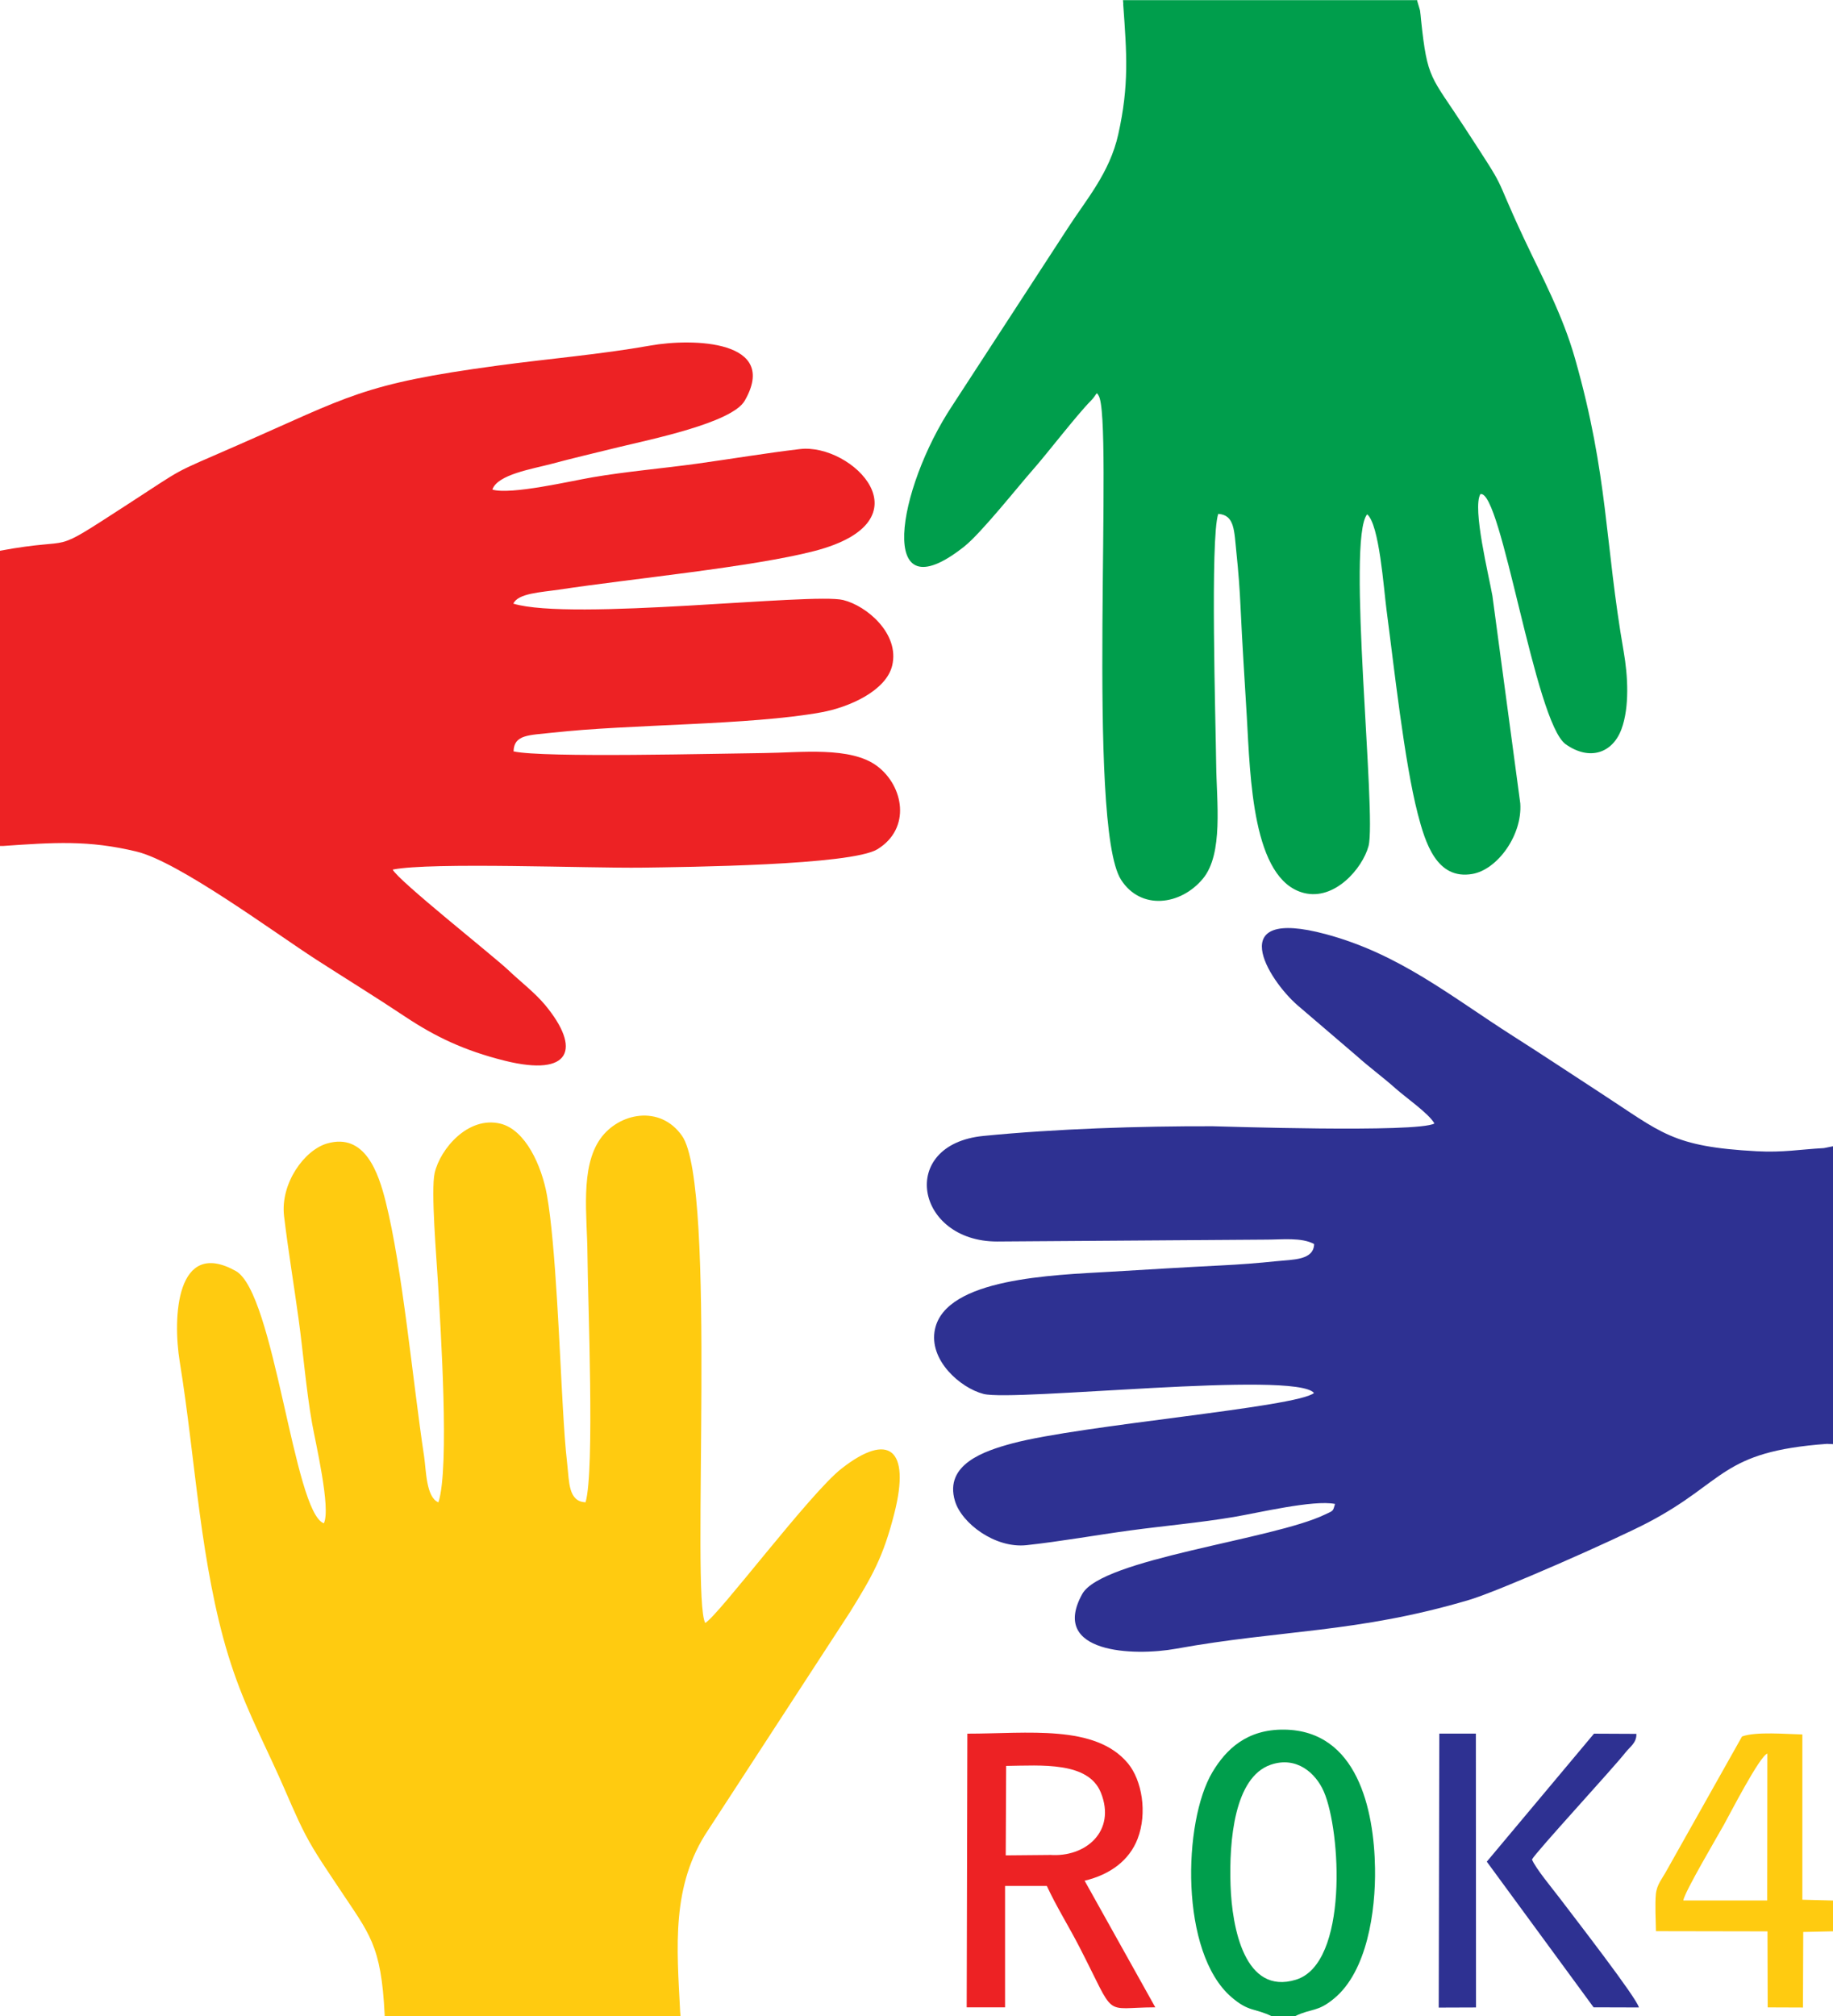
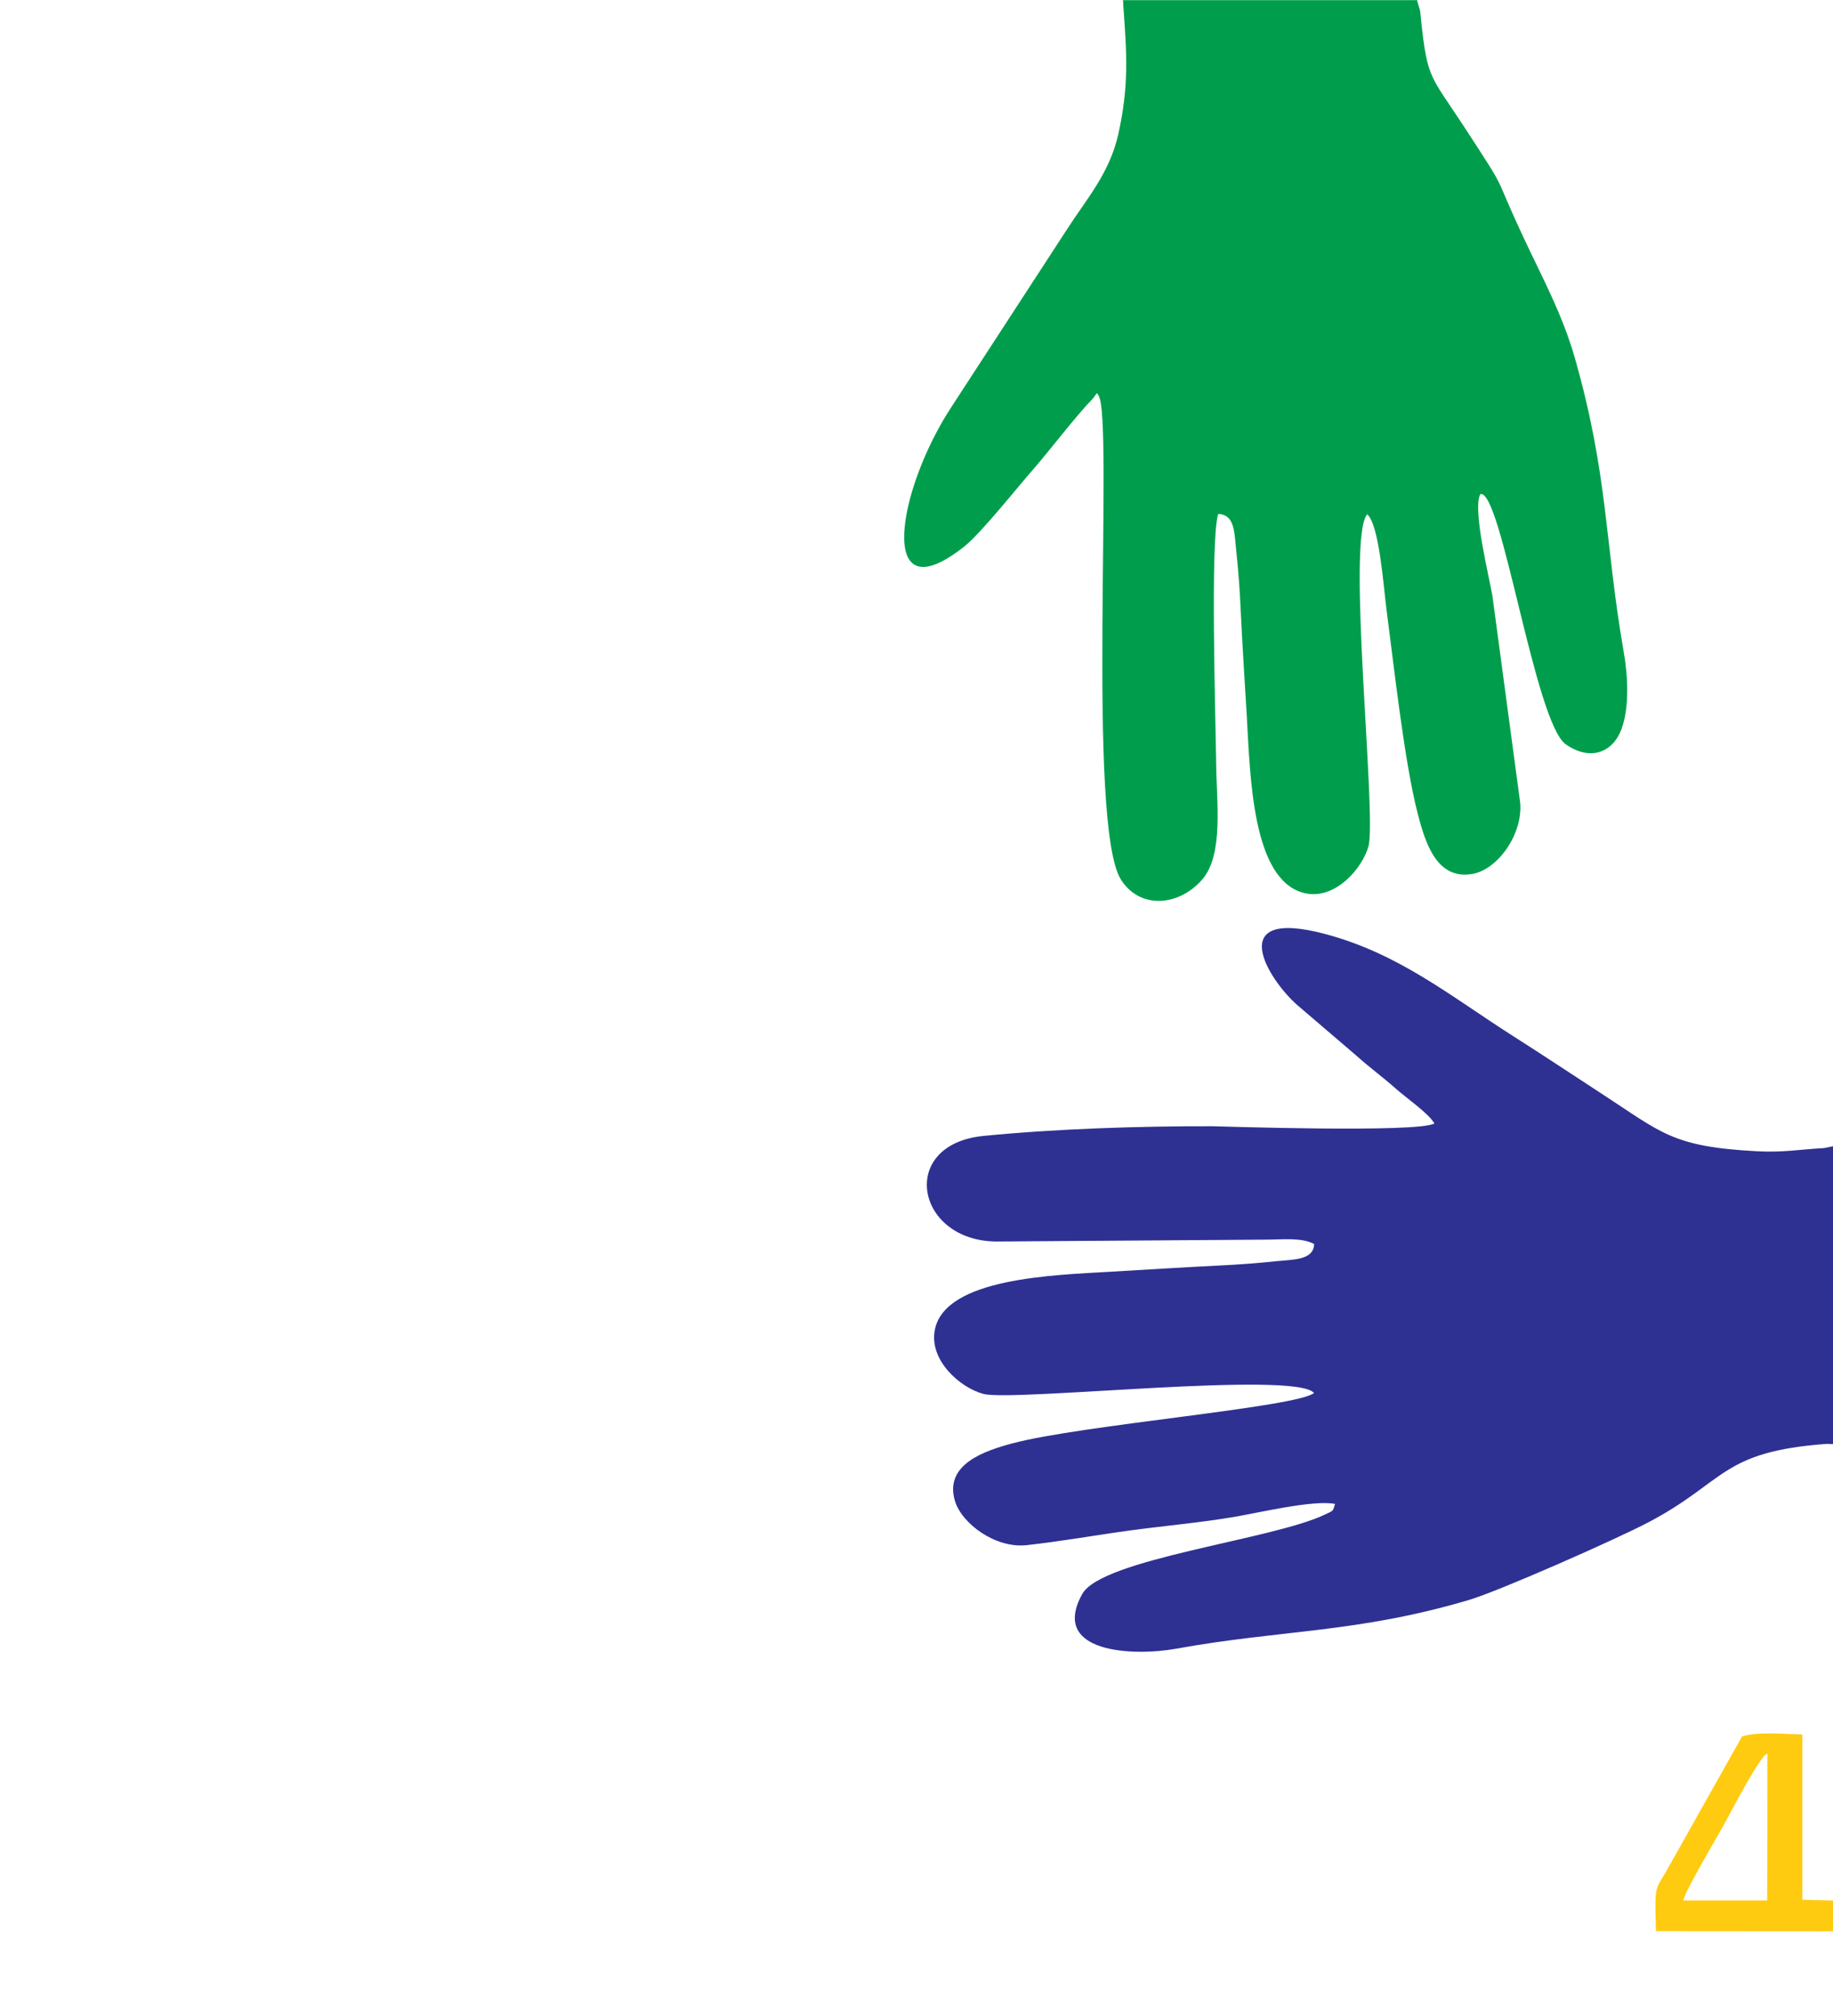
<svg xmlns="http://www.w3.org/2000/svg" id="Layer_1" viewBox="0 0 272.8 300">
  <defs>
    <style>.cls-1{fill:#2e3192;}.cls-1,.cls-2,.cls-3,.cls-4{fill-rule:evenodd;stroke-width:0px;}.cls-2{fill:#ed2224;}.cls-3{fill:#ffcb10;}.cls-4{fill:#009e4c;}</style>
  </defs>
  <path class="cls-1" d="m213.48,167.17c-2.52,1.43-32.25.41-33.01.41-10.91-.03-23.36.38-34.1,1.44-12.81,1.26-10.13,15.72,2.03,15.71l40.17-.28c2.17,0,5.17-.36,7.01.66-.08,2.42-3.11,2.29-5.61,2.55-2.77.29-5.41.49-8.22.63-5.49.27-11.03.62-16.51.94-8.57.5-24.45.95-26.09,8.54-.99,4.59,3.77,8.75,7.22,9.64,4.53,1.17,46.4-3.5,49.19-.14-2.54,2.14-34.71,4.76-44.94,7.51-4.12,1.11-10.12,3.11-8.5,8.55.99,3.34,6,7.1,10.68,6.58,5.06-.55,10.27-1.49,15.35-2.18,5.08-.69,10.44-1.16,15.47-2.01,3.58-.6,11.87-2.59,15.07-1.94-.34,1.16-.23.97-1.51,1.58-7.75,3.74-33.22,6.57-36.12,11.83-4.86,8.81,7.65,9.28,13.98,8.13,15.59-2.83,27.01-2.33,43.6-7.26,4.43-1.31,21.78-8.97,26.69-11.55,11.55-6.07,10.72-10.52,26.57-11.67l.9.04v-44.32l-1.35.27c-3.65.2-6.05.68-10,.47-12.64-.68-14.1-2.73-23.29-8.7-4.3-2.79-8.58-5.65-12.96-8.43-9.27-5.9-16.9-12.23-27.92-15.18-15.23-4.07-8.59,6.77-4.14,10.62l8.73,7.47c1.86,1.68,3.95,3.2,5.82,4.87,1.5,1.34,4.95,3.73,5.78,5.2" />
  <path class="cls-4" d="m167.16.59c.53,7.38.9,12.07-.73,19.39-1.29,5.8-4.83,9.78-7.61,14.11l-17.11,26.29c-8.22,12.41-11.42,31.43,1.81,20.93,2.54-2.02,8.08-9.02,10.24-11.46,2.06-2.33,6.48-8.09,8.6-10.23.92-.93.77-1.44,1.12-.79,2.3,3.25-1.84,63.95,3.36,72.07,2.93,4.58,8.86,3.84,12.18-.15,3.08-3.71,2.04-11.44,1.98-17.03-.07-6.15-.91-33.7.31-37.26,2.45.18,2.36,2.46,2.71,5.84.28,2.68.49,5.38.61,8.09.25,5.45.61,10.84.93,16.27.52,8.95.8,24.26,8.5,26.21,4.58,1.16,8.7-3.65,9.61-6.96,1.24-4.53-3.31-45.7-.2-49.38,1.81,1.48,2.46,11.01,2.88,14.2,1.12,8.47,2.65,22.63,4.65,30.36,1.12,4.31,2.81,9.87,8.13,8.95,3.73-.65,7.45-5.77,7.13-10.49l-4.15-30.91c-.51-2.91-3.01-13.02-1.79-15.12,3.14-.79,8.1,33.99,12.71,37.23,3.58,2.51,6.98,1.29,8.29-2.26,1.22-3.3.95-7.97.33-11.53-2.84-16.28-2.26-26.09-7.25-43.63-1.87-6.57-4.92-12.14-7.64-17.95-4.92-10.52-1.96-5.93-8.82-16.46-5.01-7.7-5.5-6.97-6.45-15.96-.03-.31-.1-1.14-.15-1.41l-.41-1.38-.02-.15h-43.78l.05.59Z" />
-   <path class="cls-2" d="m0,125.87h.53c7.44-.51,12.63-.9,19.83.85,6.27,1.52,20.58,12.12,26.7,16.06,4.45,2.87,8.9,5.6,13.23,8.49,4.42,2.94,8.76,5.05,14.83,6.56,9.9,2.46,11.4-1.79,6.01-8.29-1.57-1.88-3.73-3.52-5.49-5.2-2.25-2.13-16.46-13.37-17.19-14.95,5.71-1.14,29.32-.18,37.13-.29,6.44-.09,31.11-.34,35.01-2.74,5.05-3.11,3.89-9.39-.02-12.35-3.96-3-11.48-2.01-16.85-1.96-6.44.06-32.99.75-37.29-.25.07-2.52,2.28-2.39,5.78-2.78,11.59-1.29,29.19-1.08,39.97-3.02,4.3-.77,9.71-3.26,10.6-6.96,1.14-4.73-3.78-8.9-7.29-9.76-4.55-1.12-40.37,3.16-49.09.54.7-1.55,4.07-1.68,6.83-2.09,10.8-1.63,28.74-3.35,37.97-5.74,17.29-4.49,5.61-16.09-2.16-15.17-5.14.61-10.23,1.47-15.36,2.18-5.06.7-10.49,1.16-15.5,2.02-3.29.56-12.13,2.64-14.9,1.83.72-2.25,6.04-3.09,8.73-3.81,3.31-.89,6.67-1.67,10.12-2.52,4.54-1.11,16.79-3.58,18.7-6.89,5.2-9.01-7.71-9.34-14.05-8.21-7.43,1.32-15.11,1.95-22.65,2.97-20.35,2.74-22.09,4.57-38.91,11.92-10.19,4.46-7.28,2.95-16.42,8.86-12.02,7.78-6.81,4.55-18.82,6.78v43.91Z" />
-   <path class="cls-3" d="m87.17,223.53c-2.59-.06-2.45-3.06-2.74-5.58-.32-2.8-.48-5.52-.65-8.34-.48-8.08-1.07-24.51-2.38-31.78-.79-4.39-3.2-9.74-6.94-10.64-4.78-1.15-8.94,3.74-9.77,7.34-.59,2.57.3,12.94.49,16.3.38,6.69,1.76,27.57.07,32.71-1.84-.73-1.83-4.82-2.12-6.76-1.7-11.22-3.22-27.99-5.73-37.98-1.07-4.27-3.07-10.27-8.7-8.66-3.4.97-7.01,5.95-6.42,10.84.6,5.01,1.47,10.24,2.16,15.29.69,5.01,1.13,10.55,2,15.47.5,2.86,2.84,12.72,1.76,14.92-4.48-1.58-7.33-34.34-13.12-37.55-8.86-4.92-9.4,6.93-8.33,13.5,1.22,7.51,1.95,14.94,2.98,22.6.96,7.16,2.24,14.57,4.23,21.06,2.15,7.02,4.74,11.81,7.56,18.06,1.29,2.85,2.51,5.92,3.95,8.67,1.43,2.74,3.31,5.41,5,7.97,4.51,6.82,6.27,8.35,6.78,18.86v.16h44.03l-.05-.6c-.49-9.67-1.38-18.86,4.19-27.13l21.08-32.38c3.28-5.3,4.96-8.18,6.62-14.77,2.4-9.52-.84-12.1-7.89-6.58-4.67,3.65-18.28,21.83-20.27,22.96-2.16-3.81,1.8-65.04-3.46-72.49-3.29-4.67-9.4-3.4-12.13.41-3.07,4.3-1.98,11.52-1.94,17.19.05,6.95,1.1,32.21-.28,36.92" />
-   <path class="cls-4" d="m189.1,262.59c-5.36,1.86-6.2,11.16-5.96,17.98.22,6.28,2.1,16.35,9.73,14,7.84-2.41,6.69-22.17,4.15-27.99-1.21-2.78-4.08-5.32-7.92-3.99m.19,37.41h3.44c2.56-1.23,3.32-.56,5.83-2.64,4.88-4.03,6.19-12.92,6.08-19.39-.14-8.72-2.64-20.45-13.48-20.61-5.61-.08-8.7,2.95-10.72,6.33-4.39,7.35-4.89,26.87,2.86,33.5,2.57,2.2,3.37,1.57,5.98,2.82Z" />
-   <path class="cls-2" d="m156.24,276c5.32.41,9.91-3.52,7.6-9.26-1.87-4.65-8.87-4.05-14.1-3.98l-.06,13.31,6.55-.06Zm-12.37,22.68h5.71s0-18.06,0-18.06h6.22c1.34,2.93,3.27,6.02,4.84,9.07,5.6,10.86,3.3,9.02,11.3,8.99l-10.52-18.84c3.85-.92,6.67-3.06,7.89-6.24,1.48-3.86.64-8.71-1.44-11.22-4.85-5.83-14.87-4.42-23.9-4.42l-.1,40.72Z" />
-   <path class="cls-3" d="m250.52,282.78h12.49s.02-21.85.02-21.85c-1.11.29-5.62,9.07-6.44,10.54-.97,1.75-5.85,9.99-6.07,11.3m22.28,4.6v-4.58l-4.56-.12v-24.59c-2.41-.05-6.89-.46-8.98.3l-11.16,19.84c-.71,1.32-1.51,2.15-1.66,3.6-.15,1.49-.02,3.96.01,5.53l16.6.03.03,11.31,5.25.02.04-11.24,4.43-.1Z" />
-   <path class="cls-1" d="m214.12,298.72l5.55-.02-.02-40.75h-5.44s-.09,40.77-.09,40.77Zm7.15-21.72l15.9,21.68,6.74.02c-.25-1.34-9.74-13.56-11.81-16.3-1-1.32-3.56-4.39-4.1-5.72.59-1.12,12.09-13.58,13.95-15.96.62-.79,1.64-1.4,1.59-2.73l-6.31-.03-15.95,19.04Z" />
+   <path class="cls-3" d="m250.52,282.78h12.49s.02-21.85.02-21.85c-1.11.29-5.62,9.07-6.44,10.54-.97,1.75-5.85,9.99-6.07,11.3m22.28,4.6v-4.58l-4.56-.12v-24.59c-2.41-.05-6.89-.46-8.98.3l-11.16,19.84c-.71,1.32-1.51,2.15-1.66,3.6-.15,1.49-.02,3.96.01,5.53Z" />
</svg>